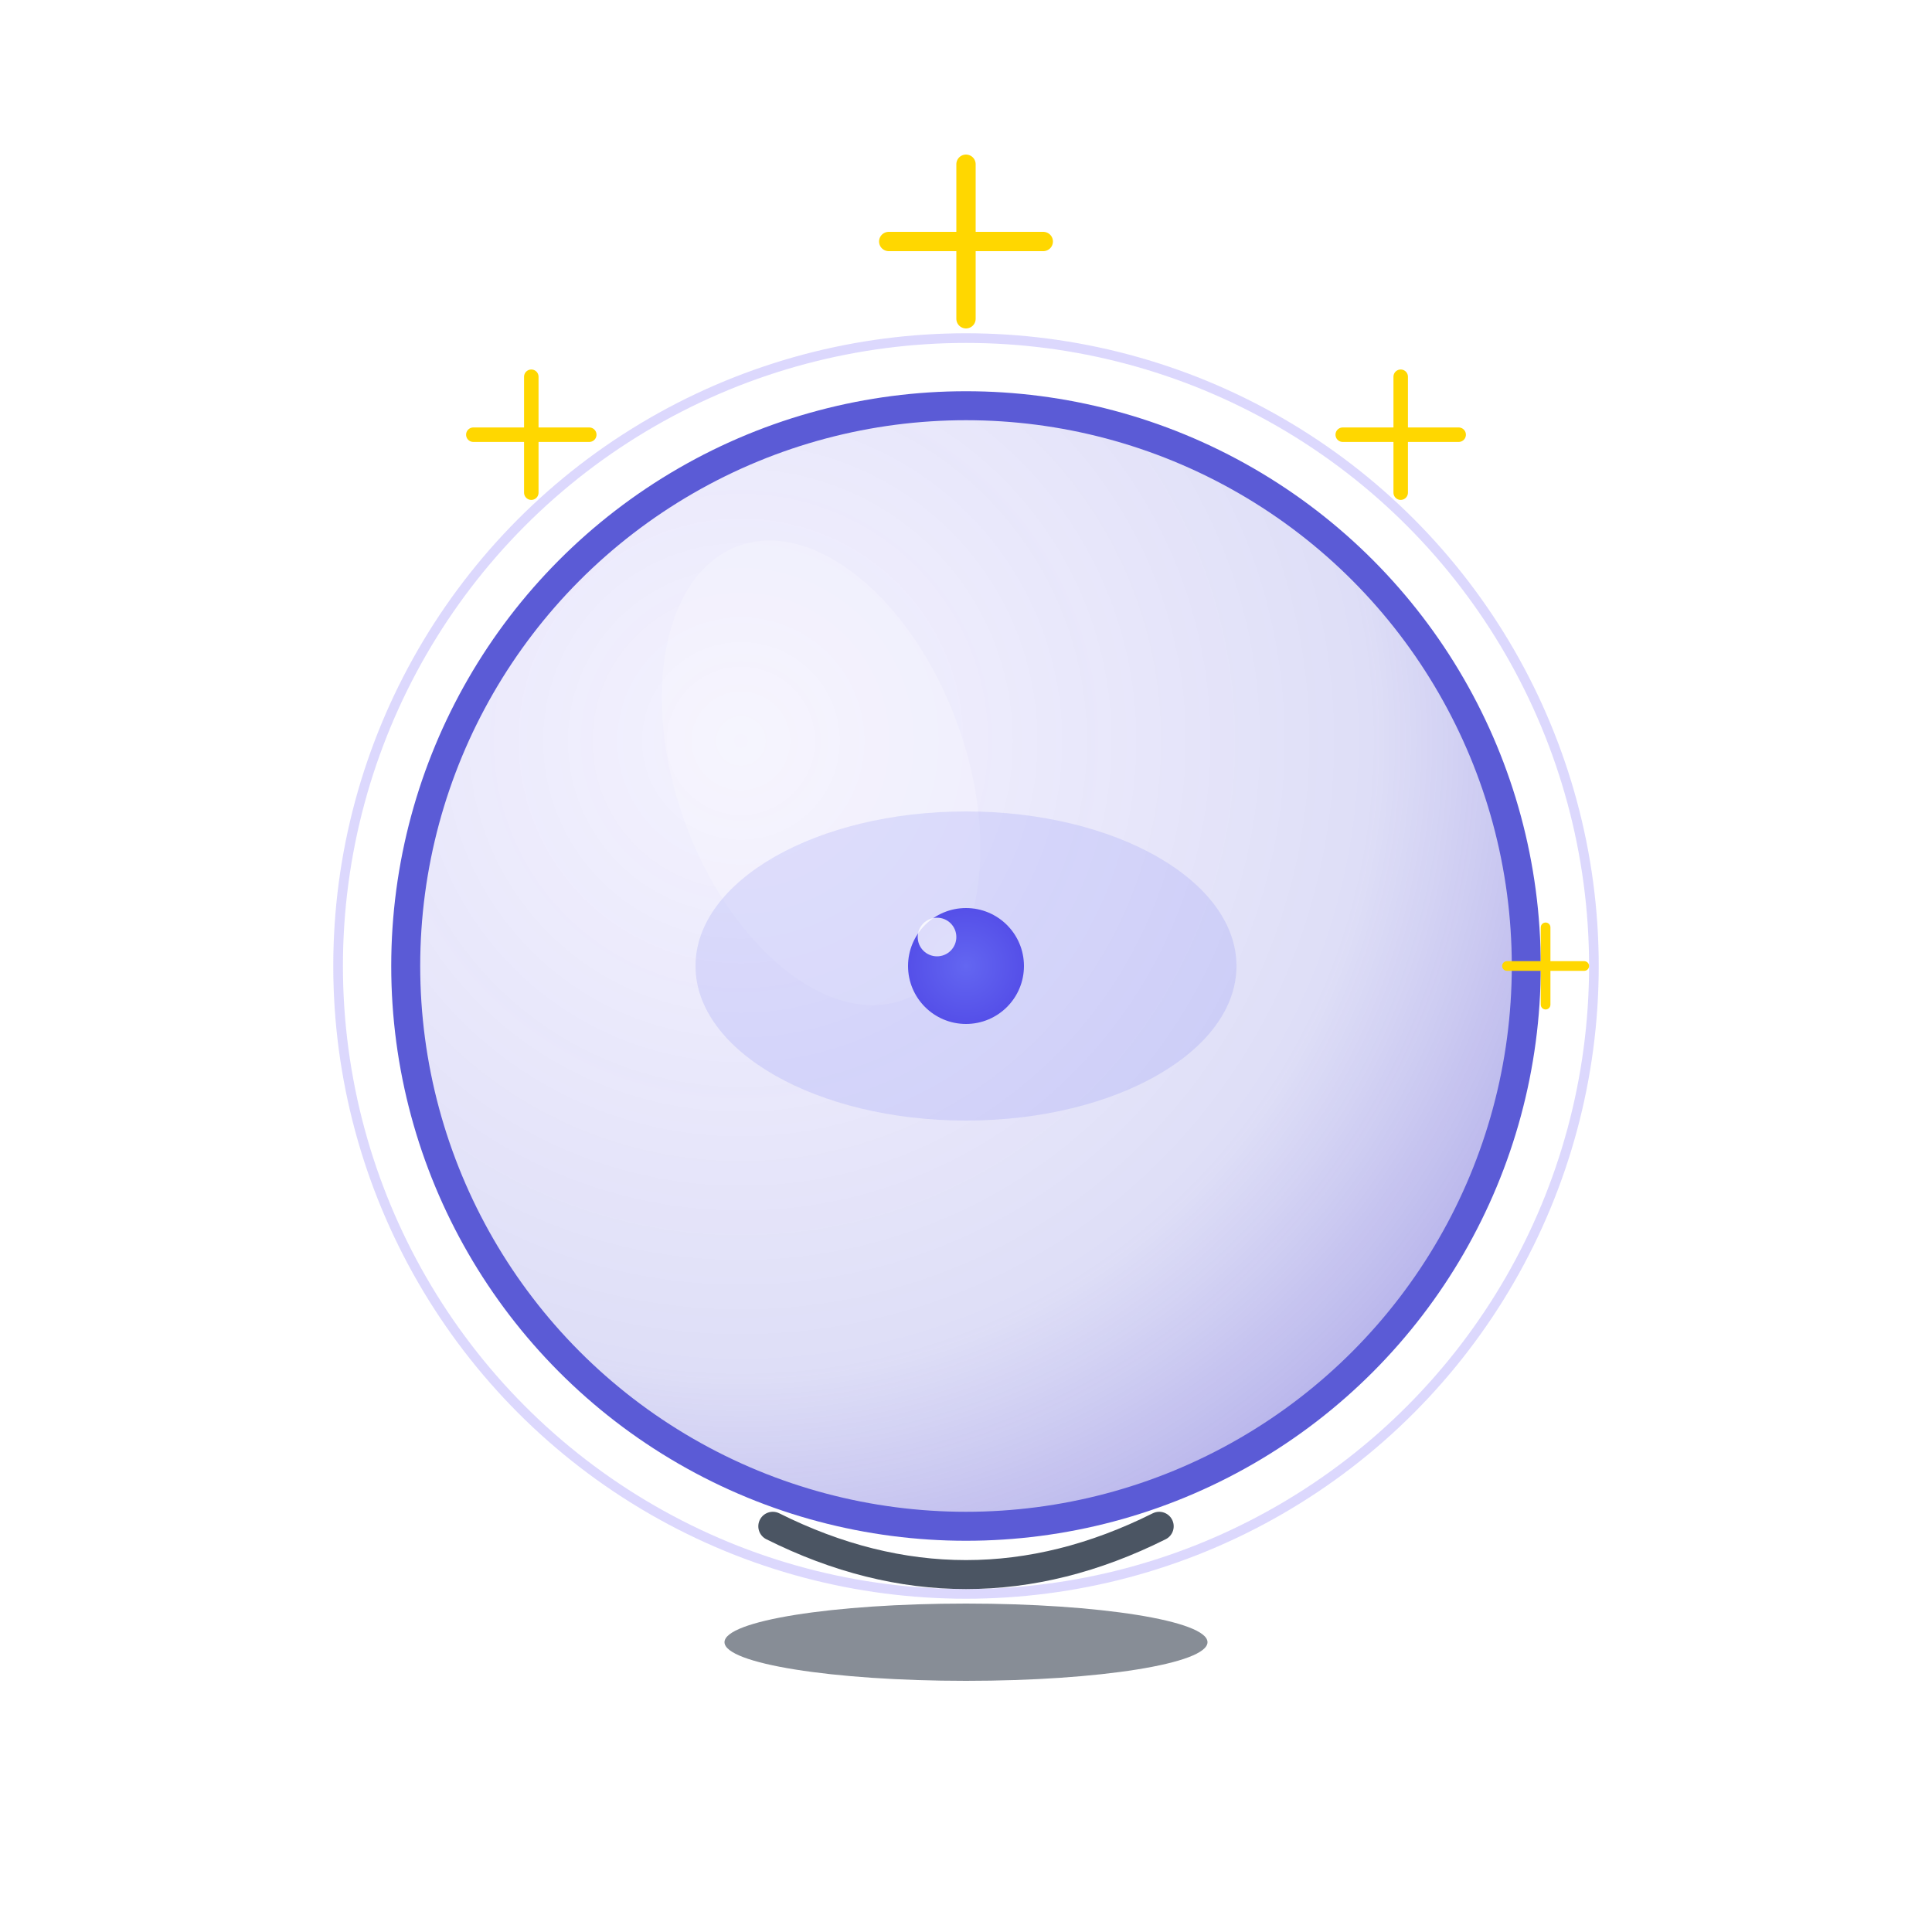
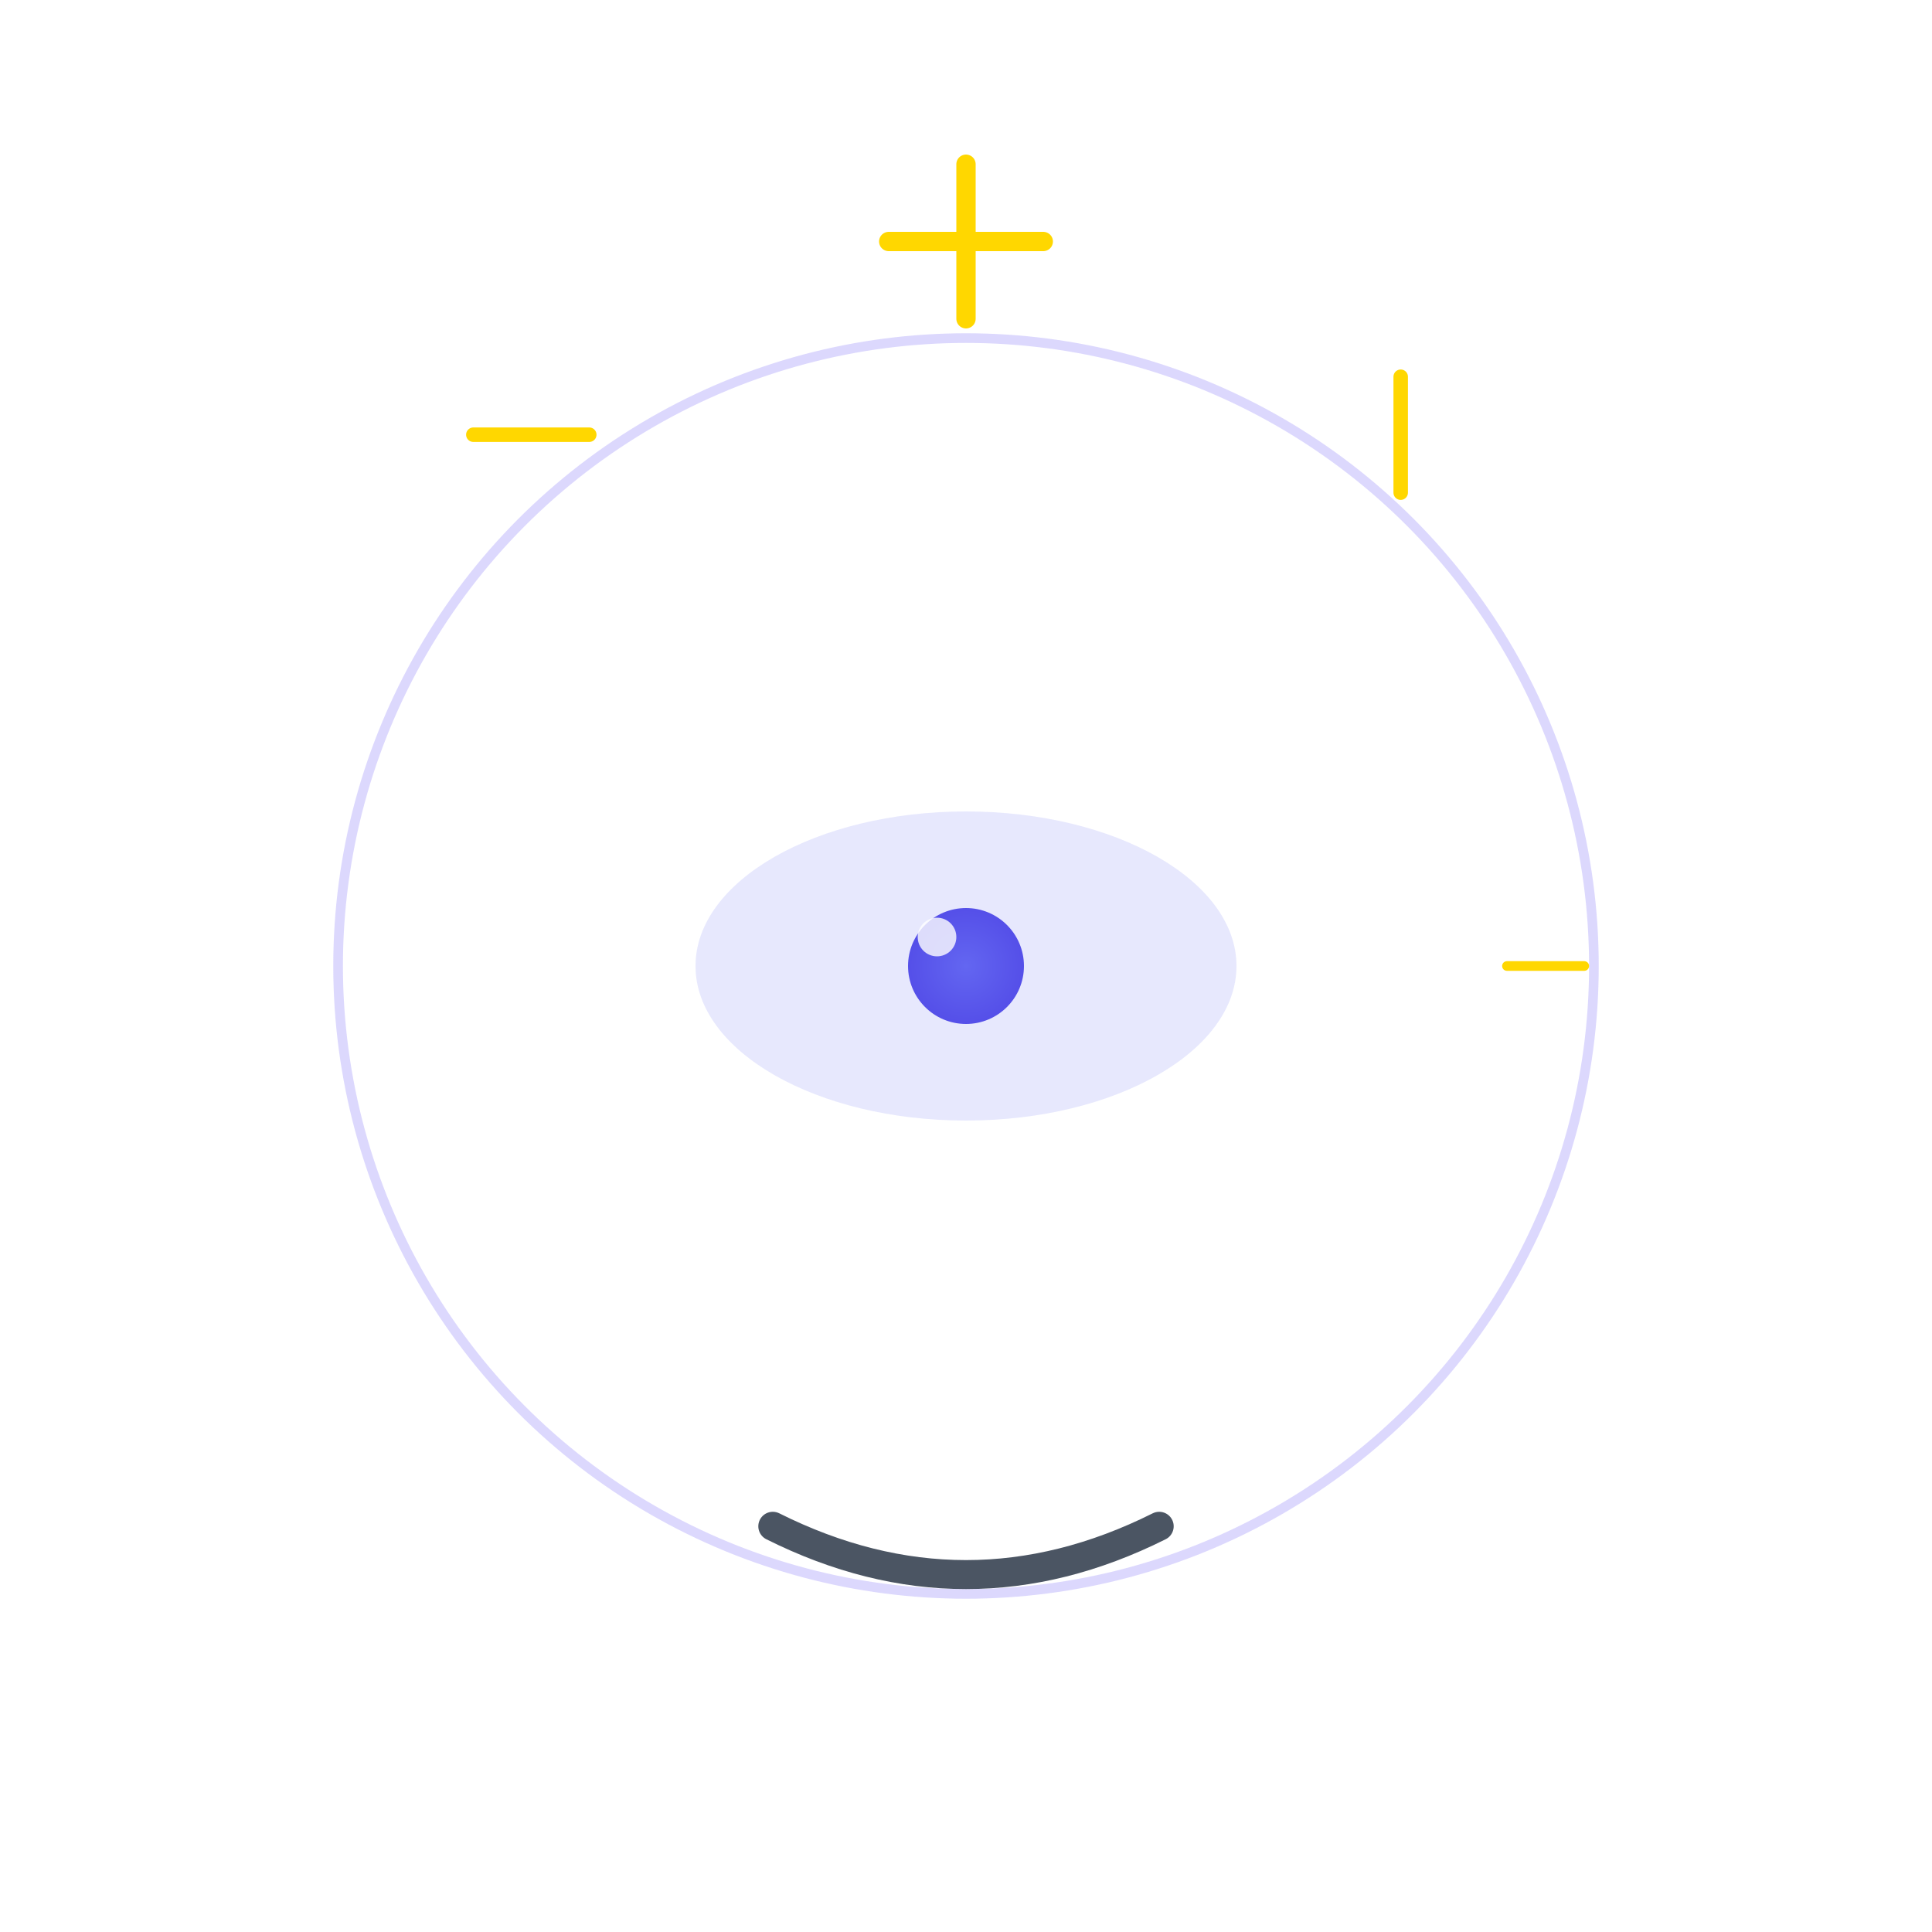
<svg xmlns="http://www.w3.org/2000/svg" width="200" height="200" viewBox="0 0 200 200" fill="none">
  <defs>
    <radialGradient id="sphereGradient" cx="0.3" cy="0.3" r="0.8">
      <stop offset="0%" stop-color="#8B7CF6" stop-opacity="0.1" />
      <stop offset="70%" stop-color="#5B5BD6" stop-opacity="0.2" />
      <stop offset="100%" stop-color="#4338CA" stop-opacity="0.4" />
    </radialGradient>
    <radialGradient id="eyeGradient" cx="0.5" cy="0.5" r="0.7">
      <stop offset="0%" stop-color="#6366F1" />
      <stop offset="100%" stop-color="#4F46E5" />
    </radialGradient>
    <filter id="glow">
      <feGaussianBlur stdDeviation="2" result="coloredBlur" />
      <feMerge>
        <feMergeNode in="coloredBlur" />
        <feMergeNode in="SourceGraphic" />
      </feMerge>
    </filter>
  </defs>
  <circle cx="100" cy="100" r="65" stroke="#8B7CF6" stroke-width="1" fill="none" opacity="0.3" />
-   <circle cx="100" cy="100" r="58" stroke="#5B5BD6" stroke-width="3" fill="url(#sphereGradient)" />
  <ellipse cx="85" cy="80" rx="15" ry="25" fill="#FFFFFF" opacity="0.2" transform="rotate(-20 85 80)" />
  <ellipse cx="100" cy="100" rx="28" ry="16" fill="#6366F1" opacity="0.15" />
  <circle cx="100" cy="100" r="6" fill="url(#eyeGradient)" />
  <circle cx="97" cy="97" r="2" fill="#FFFFFF" opacity="0.8" />
  <g filter="url(#glow)">
    <g transform="translate(100, 25)">
      <line x1="0" y1="-8" x2="0" y2="8" stroke="#FFD700" stroke-width="2" stroke-linecap="round" />
      <line x1="-8" y1="0" x2="8" y2="0" stroke="#FFD700" stroke-width="2" stroke-linecap="round" />
    </g>
    <g transform="translate(145, 45)">
      <line x1="0" y1="-6" x2="0" y2="6" stroke="#FFD700" stroke-width="1.5" stroke-linecap="round" />
-       <line x1="-6" y1="0" x2="6" y2="0" stroke="#FFD700" stroke-width="1.5" stroke-linecap="round" />
    </g>
    <g transform="translate(55, 45)">
-       <line x1="0" y1="-6" x2="0" y2="6" stroke="#FFD700" stroke-width="1.5" stroke-linecap="round" />
      <line x1="-6" y1="0" x2="6" y2="0" stroke="#FFD700" stroke-width="1.5" stroke-linecap="round" />
    </g>
    <g transform="translate(160, 100)">
-       <line x1="0" y1="-4" x2="0" y2="4" stroke="#FFD700" stroke-width="1" stroke-linecap="round" />
      <line x1="-4" y1="0" x2="4" y2="0" stroke="#FFD700" stroke-width="1" stroke-linecap="round" />
    </g>
  </g>
-   <ellipse cx="100" cy="170" rx="25" ry="4" fill="#374151" opacity="0.6" />
  <path d="M80 158 Q100 168 120 158" stroke="#4B5563" stroke-width="3" fill="none" stroke-linecap="round" />
</svg>